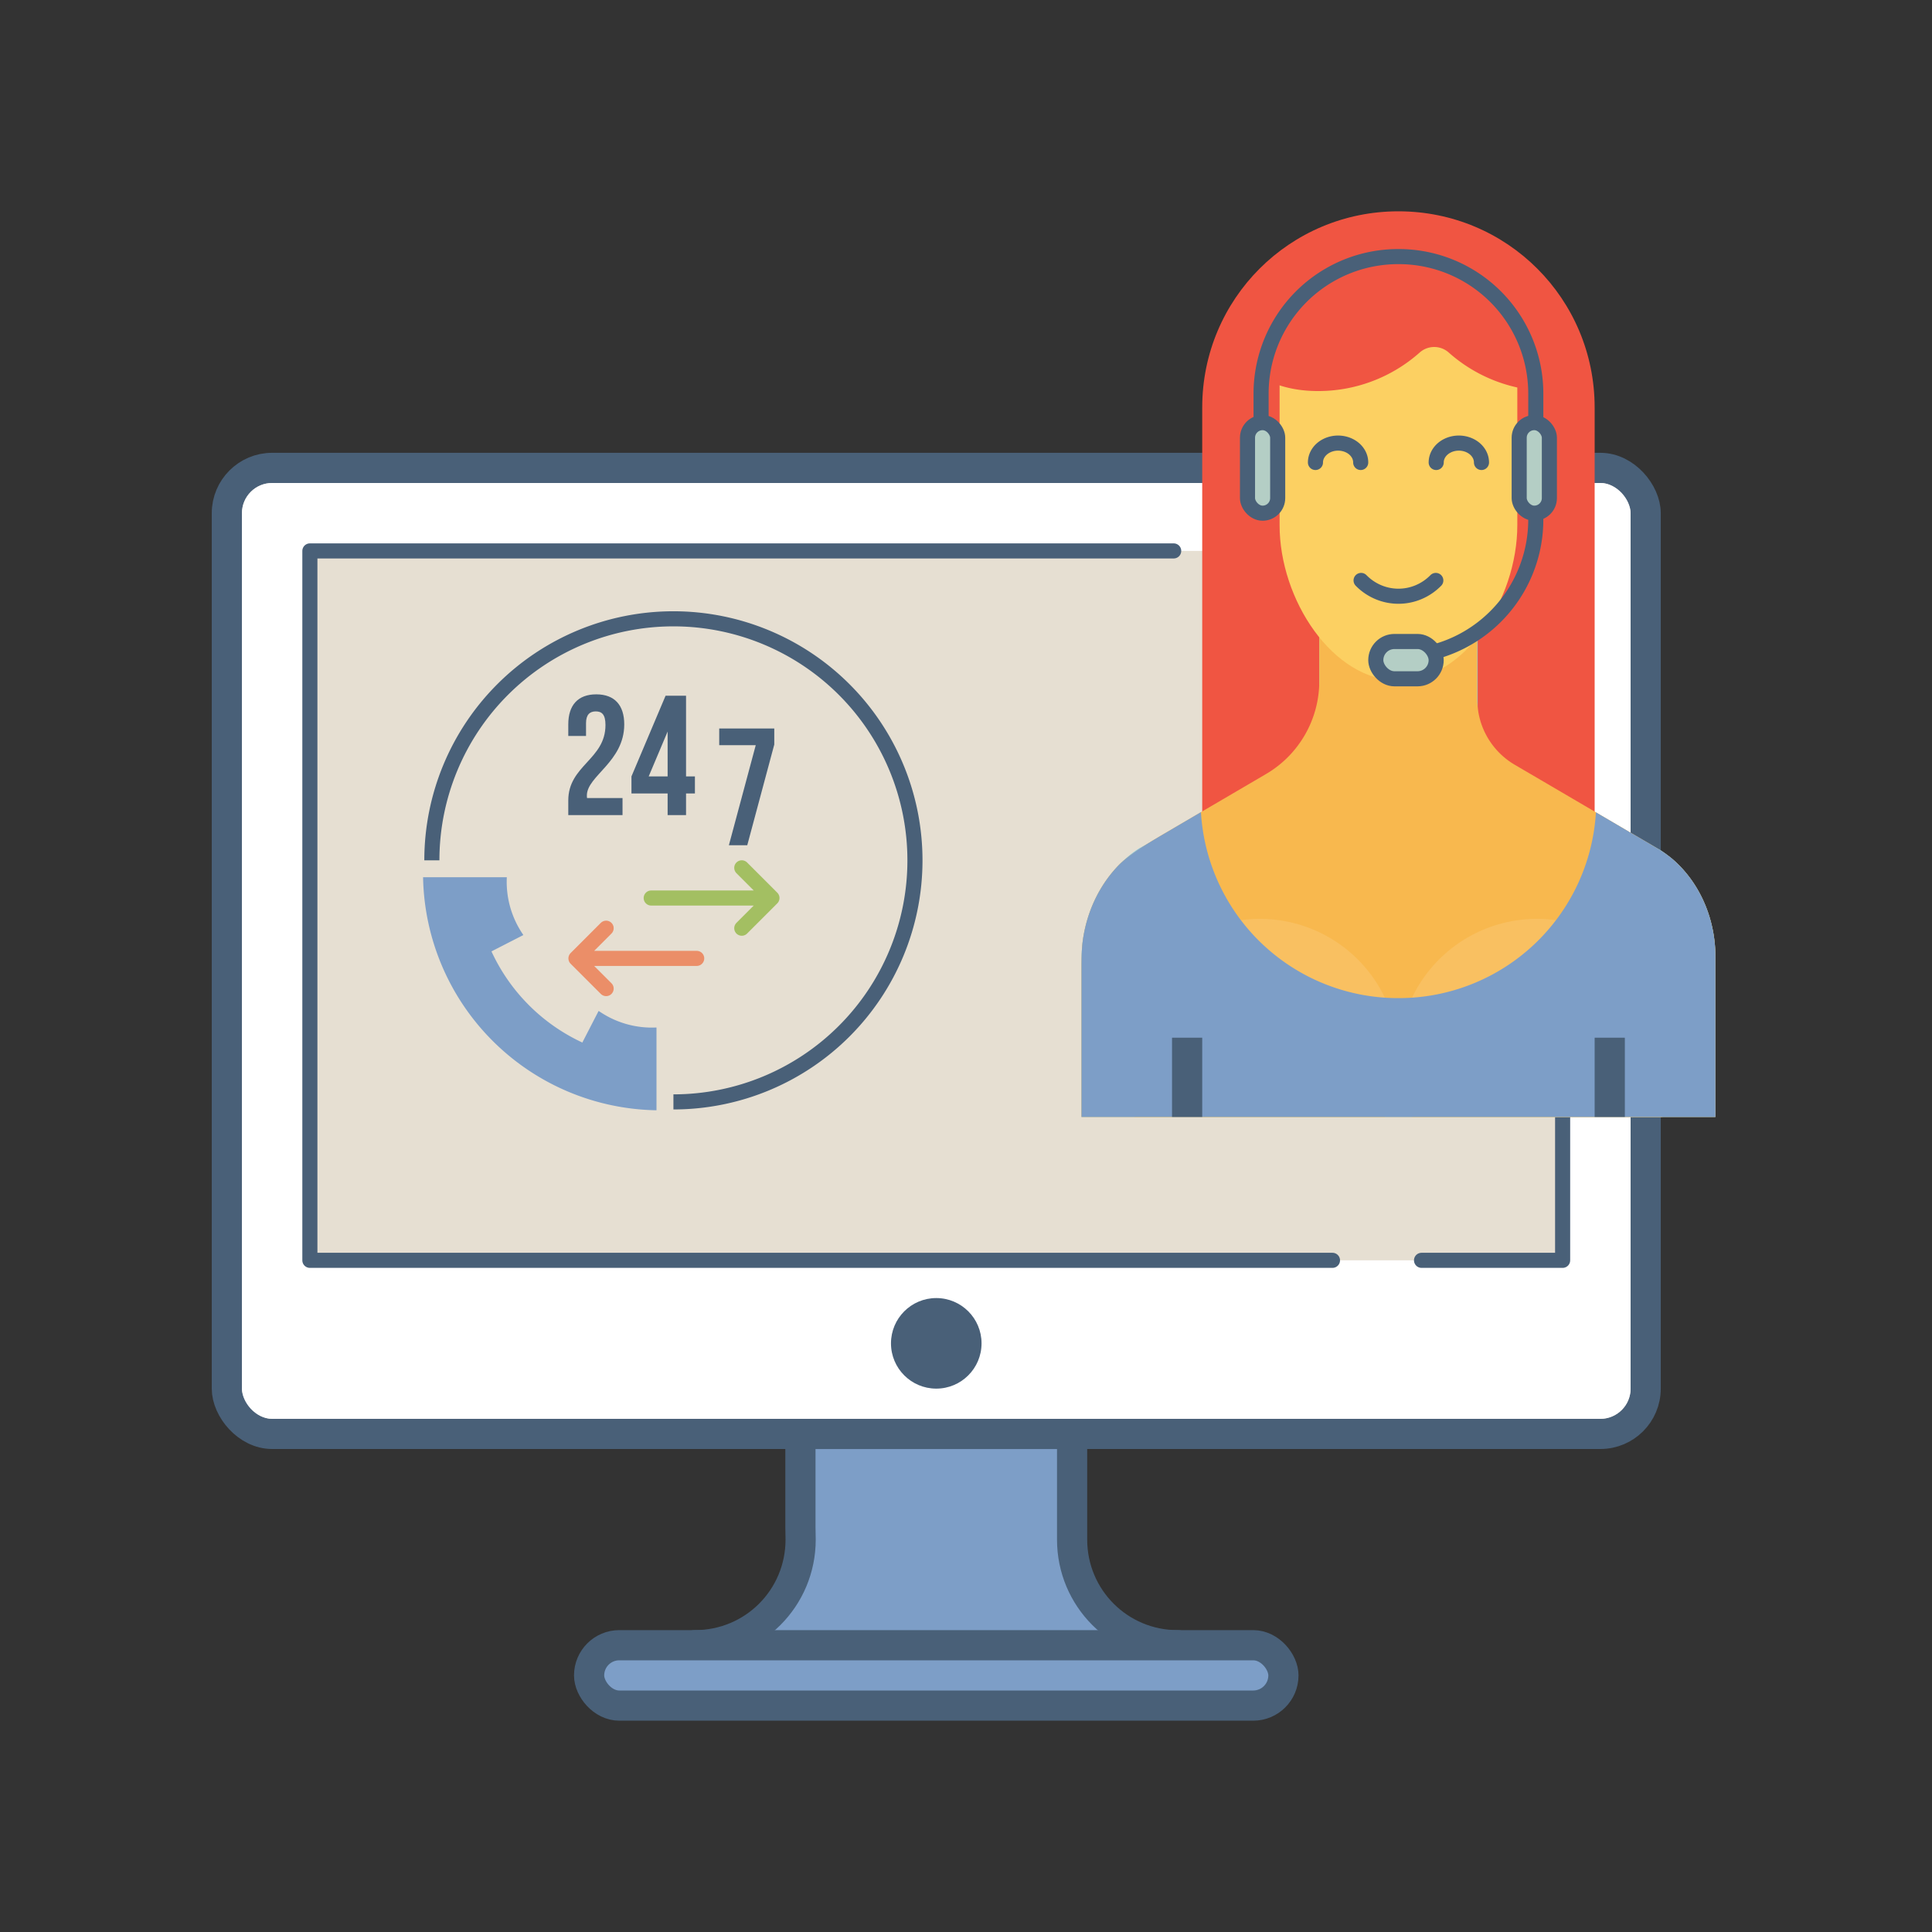
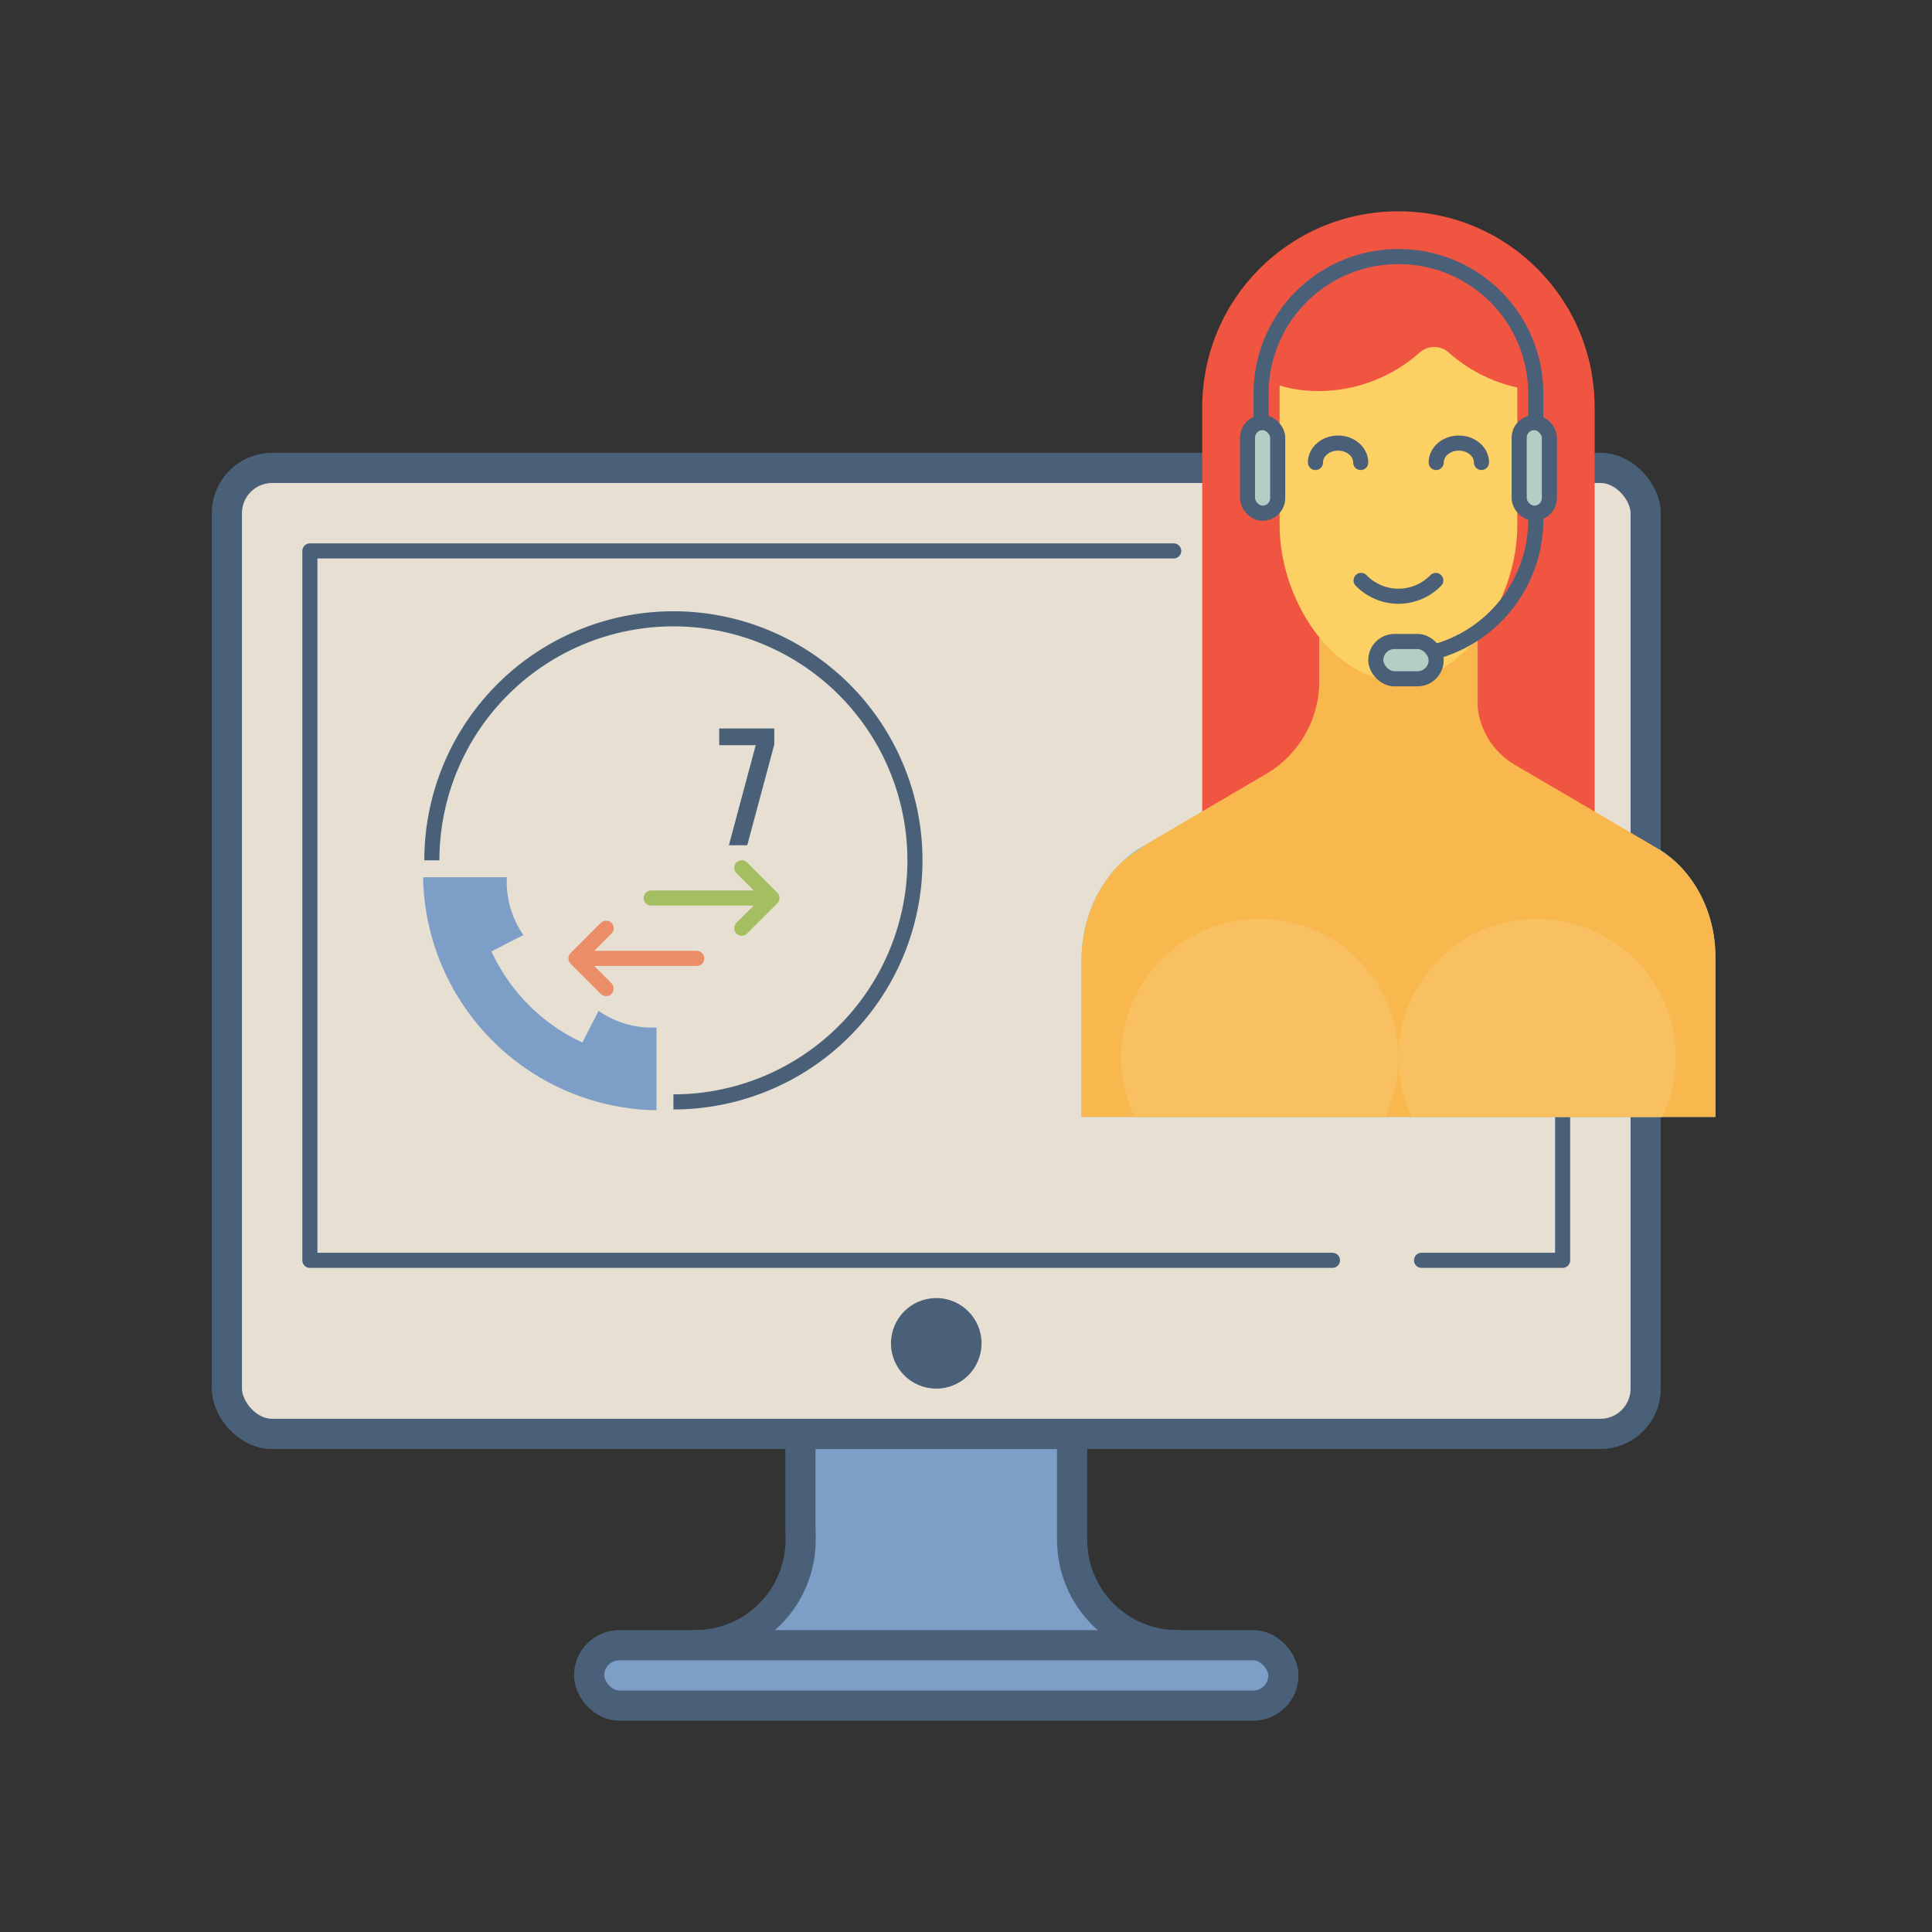
<svg xmlns="http://www.w3.org/2000/svg" width="64" height="64">
  <rect width="100%" height="100%" fill="#333333" stroke="none" />
  <g transform="translate(0 -988.362)">
    <path fill="#7d9ec7" stroke="#496078" stroke-linecap="round" stroke-linejoin="round" d="M23.022 1042.862c1.939 0 3.5-1.56 3.5-3.5l-.007-.406v-3.093h9v3.5c0 1.938 1.56 3.5 3.5 3.5" />
    <rect width="47" height="32" x="7.515" y="1003.862" fill="#e6dfd2" stroke="#496078" stroke-linecap="round" stroke-linejoin="round" rx="1.5" ry="1.5" />
-     <rect width="46" height="31" x="8.015" y="1004.362" fill="#fff" rx="1" ry="1" />
-     <path fill="#e6dfd2" d="M10.265 1006.612h41.5v23.5h-41.5z" />
    <path fill="none" stroke="#496078" stroke-linecap="round" stroke-linejoin="round" stroke-width=".5" d="M44.14 1030.112H10.265v-23.5H38.88m5.425 0h7.459v23.5H47.09" />
    <circle cx="31.015" cy="1032.862" r="1.5" fill="#496078" />
    <rect width="23" height="2" x="19.515" y="1042.862" fill="#7d9ec7" stroke="#496078" stroke-linecap="round" stroke-linejoin="round" rx="1" ry="1" />
-     <path fill="#f05542" d="M46.325 995.362c3.601 0 6.5 2.899 6.5 6.5v16.9h-13v-16.9c0-3.601 2.9-6.5 6.5-6.5z" />
+     <path fill="#f05542" d="M46.325 995.362c3.601 0 6.5 2.899 6.5 6.5v16.9h-13v-16.9c0-3.601 2.9-6.5 6.5-6.5" />
    <path fill="#78c8f0" fill-rule="evenodd" d="M43.7 1009.343v3.82l-5.962 3.301c-1.182.76-1.913 2.175-1.913 3.707v5.191h21v-5.306c0-1.461-.695-2.81-1.822-3.535l-6.053-3.387v-3.79z" />
    <path fill="#f8b84e" fill-rule="evenodd" d="M48.937 1008.683v2.849a2.508 2.508 0 0 0 1.24 2.163l4.374 2.563c.25.146.65.388.868.577.867.753 1.39 1.915 1.406 3.165v5.362h-21v-4.6c0-.327-.004-.858.037-1.182.121-.98.542-1.878 1.183-2.545.343-.357 1.04-.774 1.467-1.025l3.428-2.008a3.567 3.567 0 0 0 1.763-3.077v-2.243" />
    <path fill="#f9c061" d="M41.732 1018.8a4.594 4.594 0 0 0-4.594 4.593 4.594 4.594 0 0 0 .449 1.969h8.29a4.594 4.594 0 0 0 .448-1.969 4.594 4.594 0 0 0-4.593-4.593zm4.593 4.593a4.594 4.594 0 0 0 .449 1.969h8.29a4.594 4.594 0 0 0 .449-1.969 4.594 4.594 0 0 0-4.594-4.593 4.594 4.594 0 0 0-4.594 4.593z" />
    <path fill="#fcd062" d="M44.575 998.344c-1.212 0-2.187 1.103-2.187 2.473v1.924c0 .015 0 .018.002.027 0 .015-.002.02-.002.027v2.966c0 2.466 1.756 5.149 3.937 5.149s3.938-2.683 3.938-5.149v-2.966c0-.015-.001-.02-.002-.027 0-.015.002-.018.002-.027v-3.988l-1.276-.512c-.78-.312-.258-.92-.902-.354-.322.282-.727.457-1.285.457h-.475z" />
    <path fill="#f05542" d="M46.23 995.782c-.723 0-1.416.119-2.061.338-.192.065-.182.875-.365.958-.197.088-.587-.548-.773-.44-1.486.862-2.194 1.44-2.612 3.16.928.937 1.82 1.518 3.249 1.518a5.053 5.053 0 0 0 3.354-1.27.723.723 0 0 1 .976 0 5.053 5.053 0 0 0 3.354 1.27c.442 0 .454-.07.863-.175-.093-3.465-2.497-5.36-5.986-5.36z" />
-     <path fill="#7d9ec7" fill-rule="evenodd" d="m39.783 1015.265-1.271.746c-.428.25-1.123.668-1.466 1.025-.641.666-1.063 1.564-1.185 2.543-.04.324-.035.855-.035 1.182v4.601h21V1020c-.016-1.25-.54-2.412-1.406-3.166-.217-.189-.62-.43-.869-.576l-1.684-.987a6.542 6.542 0 0 1-6.542 6.155 6.542 6.542 0 0 1-6.542-6.16z" />
-     <path fill="none" stroke="#496078" d="M39.325 1025.362v-2.625m14 2.625v-2.625" />
    <path fill="none" stroke="#496078" stroke-dashoffset=".35" stroke-linecap="round" stroke-linejoin="round" stroke-width=".5" d="M50.875 1003.663v1.9a4.54 4.54 0 0 1-4.55 4.55" />
    <rect width="2" height="1.236" x="45.575" y="1009.612" fill="#b4cec5" stroke="#496078" stroke-dashoffset=".35" stroke-linecap="round" stroke-linejoin="round" stroke-width=".5" rx=".618" ry=".618" />
    <path fill="none" stroke="#496078" stroke-dashoffset=".35" stroke-linecap="round" stroke-linejoin="round" stroke-width=".5" d="M41.775 1003.312v-1.9a4.54 4.54 0 0 1 4.55-4.55h0a4.54 4.54 0 0 1 4.55 4.55v1.9" />
    <rect width="1" height="3" x="41.325" y="1002.362" fill="#b4cec5" stroke="#496078" stroke-dashoffset=".35" stroke-linecap="round" stroke-linejoin="round" stroke-width=".5" rx=".5" ry=".5" />
    <rect width="1" height="3" x="50.325" y="1002.362" fill="#b4cec5" stroke="#496078" stroke-dashoffset=".35" stroke-linecap="round" stroke-linejoin="round" stroke-width=".5" rx=".5" ry=".5" />
    <path fill="none" stroke="#496078" stroke-dashoffset=".35" stroke-linecap="round" stroke-linejoin="round" stroke-width=".5" d="M45.075 1003.682a.75.642 0 0 0-.375-.556.75.642 0 0 0-.75 0 .75.642 0 0 0-.374.556m5.5 0a.75.642 0 0 0-.375-.556.75.642 0 0 0-.75 0 .75.642 0 0 0-.375.556M47.563 1007.59a1.75 1.785 0 0 1-1.237.523 1.75 1.785 0 0 1-1.238-.523" />
    <path fill="#7d9ec7" fill-rule="evenodd" d="m19.83 1021.852-.013.023-.528 1.025-.013-.01a6.177 6.177 0 0 1-2.995-3.011h-.003l1.057-.542-.02-.034a3.089 3.089 0 0 1-.526-1.882h-2.774a7.862 7.862 0 0 0 7.732 7.72v.01-2.752h-.006a3.085 3.085 0 0 1-1.877-.527z" />
    <g style="line-height:125%">
-       <path fill="#496078" style="-inkscape-font-specification:'Bebas Neue Bold'" d="M20.057 1012.38c0 1.142-1.232 1.334-1.232 2.498v.486h1.797v-.565h-1.175c-.006-.028-.006-.056-.006-.085 0-.65 1.238-1.113 1.238-2.356 0-.633-.317-.995-.927-.995-.61 0-.927.362-.927.995v.384h.588v-.424c0-.282.124-.39.322-.39s.322.096.322.452zm.861 2.266h1.198v.718h.61v-.718h.294v-.565h-.294v-2.672h-.678l-1.13 2.672v.565zm.571-.565.627-1.486v1.486h-.627z" font-family="Bebas Neue" font-size="5.65" font-weight="700" letter-spacing="0" word-spacing="0" />
-     </g>
+       </g>
    <path style="isolation:auto;mix-blend-mode:normal" fill="none" stroke="#496078" stroke-dashoffset="1.5" stroke-width=".5" d="M14.306 1016.862a8.002 8.002 0 0 1 8.002-8.001 8.002 8.002 0 0 1 8.001 8.001 8.002 8.002 0 0 1-8.001 8.002" color="#000" overflow="visible" />
    <g style="line-height:125%">
      <path style="-inkscape-font-specification:'Bebas Neue Bold'" fill="#496078" d="M23.825 1012.495v.552h1.21l-.89 3.315h.609l.895-3.337v-.53h-1.824z" font-family="Bebas Neue" font-size="5.525" font-weight="700" letter-spacing="0" word-spacing="0" />
    </g>
    <path fill="none" stroke="#a3bf62" stroke-linecap="round" stroke-linejoin="round" stroke-width=".5" d="M21.572 1018.11h4m-1-1 1 1-1 1" />
    <path fill="none" stroke="#eb8e68" stroke-linecap="round" stroke-linejoin="round" stroke-width=".5" d="M23.079 1020.11h-4m1-1-1 1 1 1" />
  </g>
</svg>